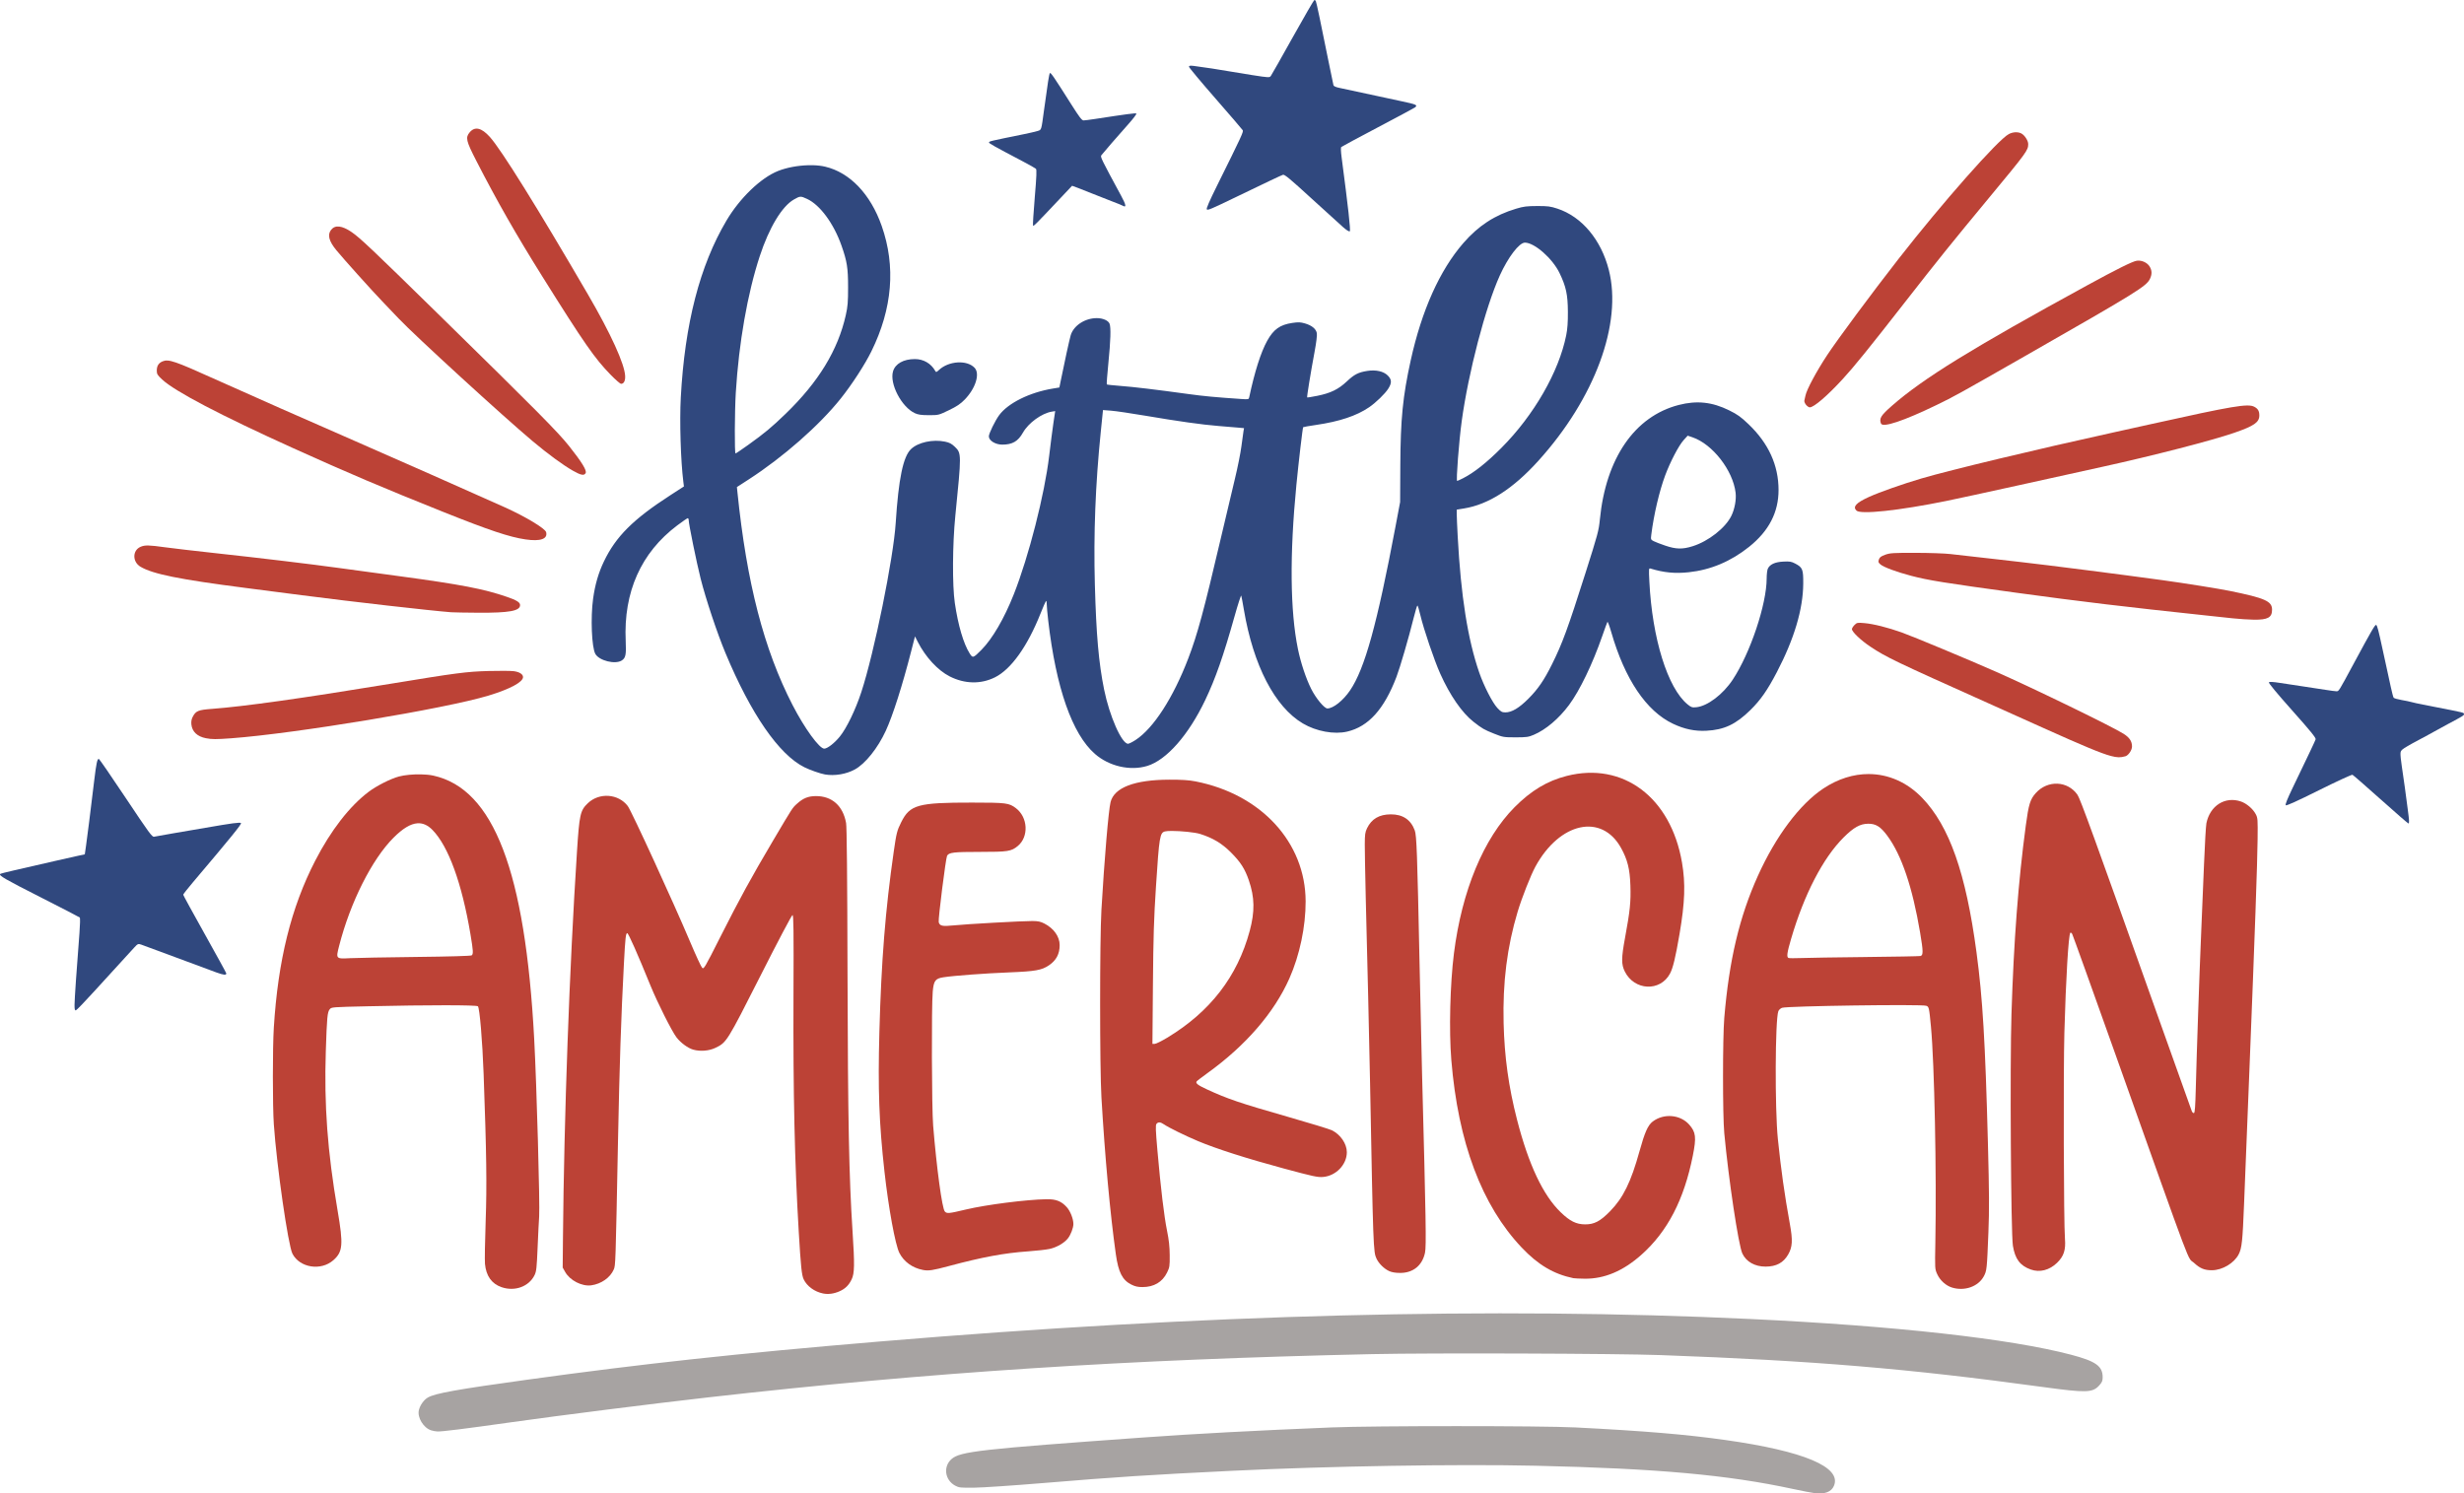
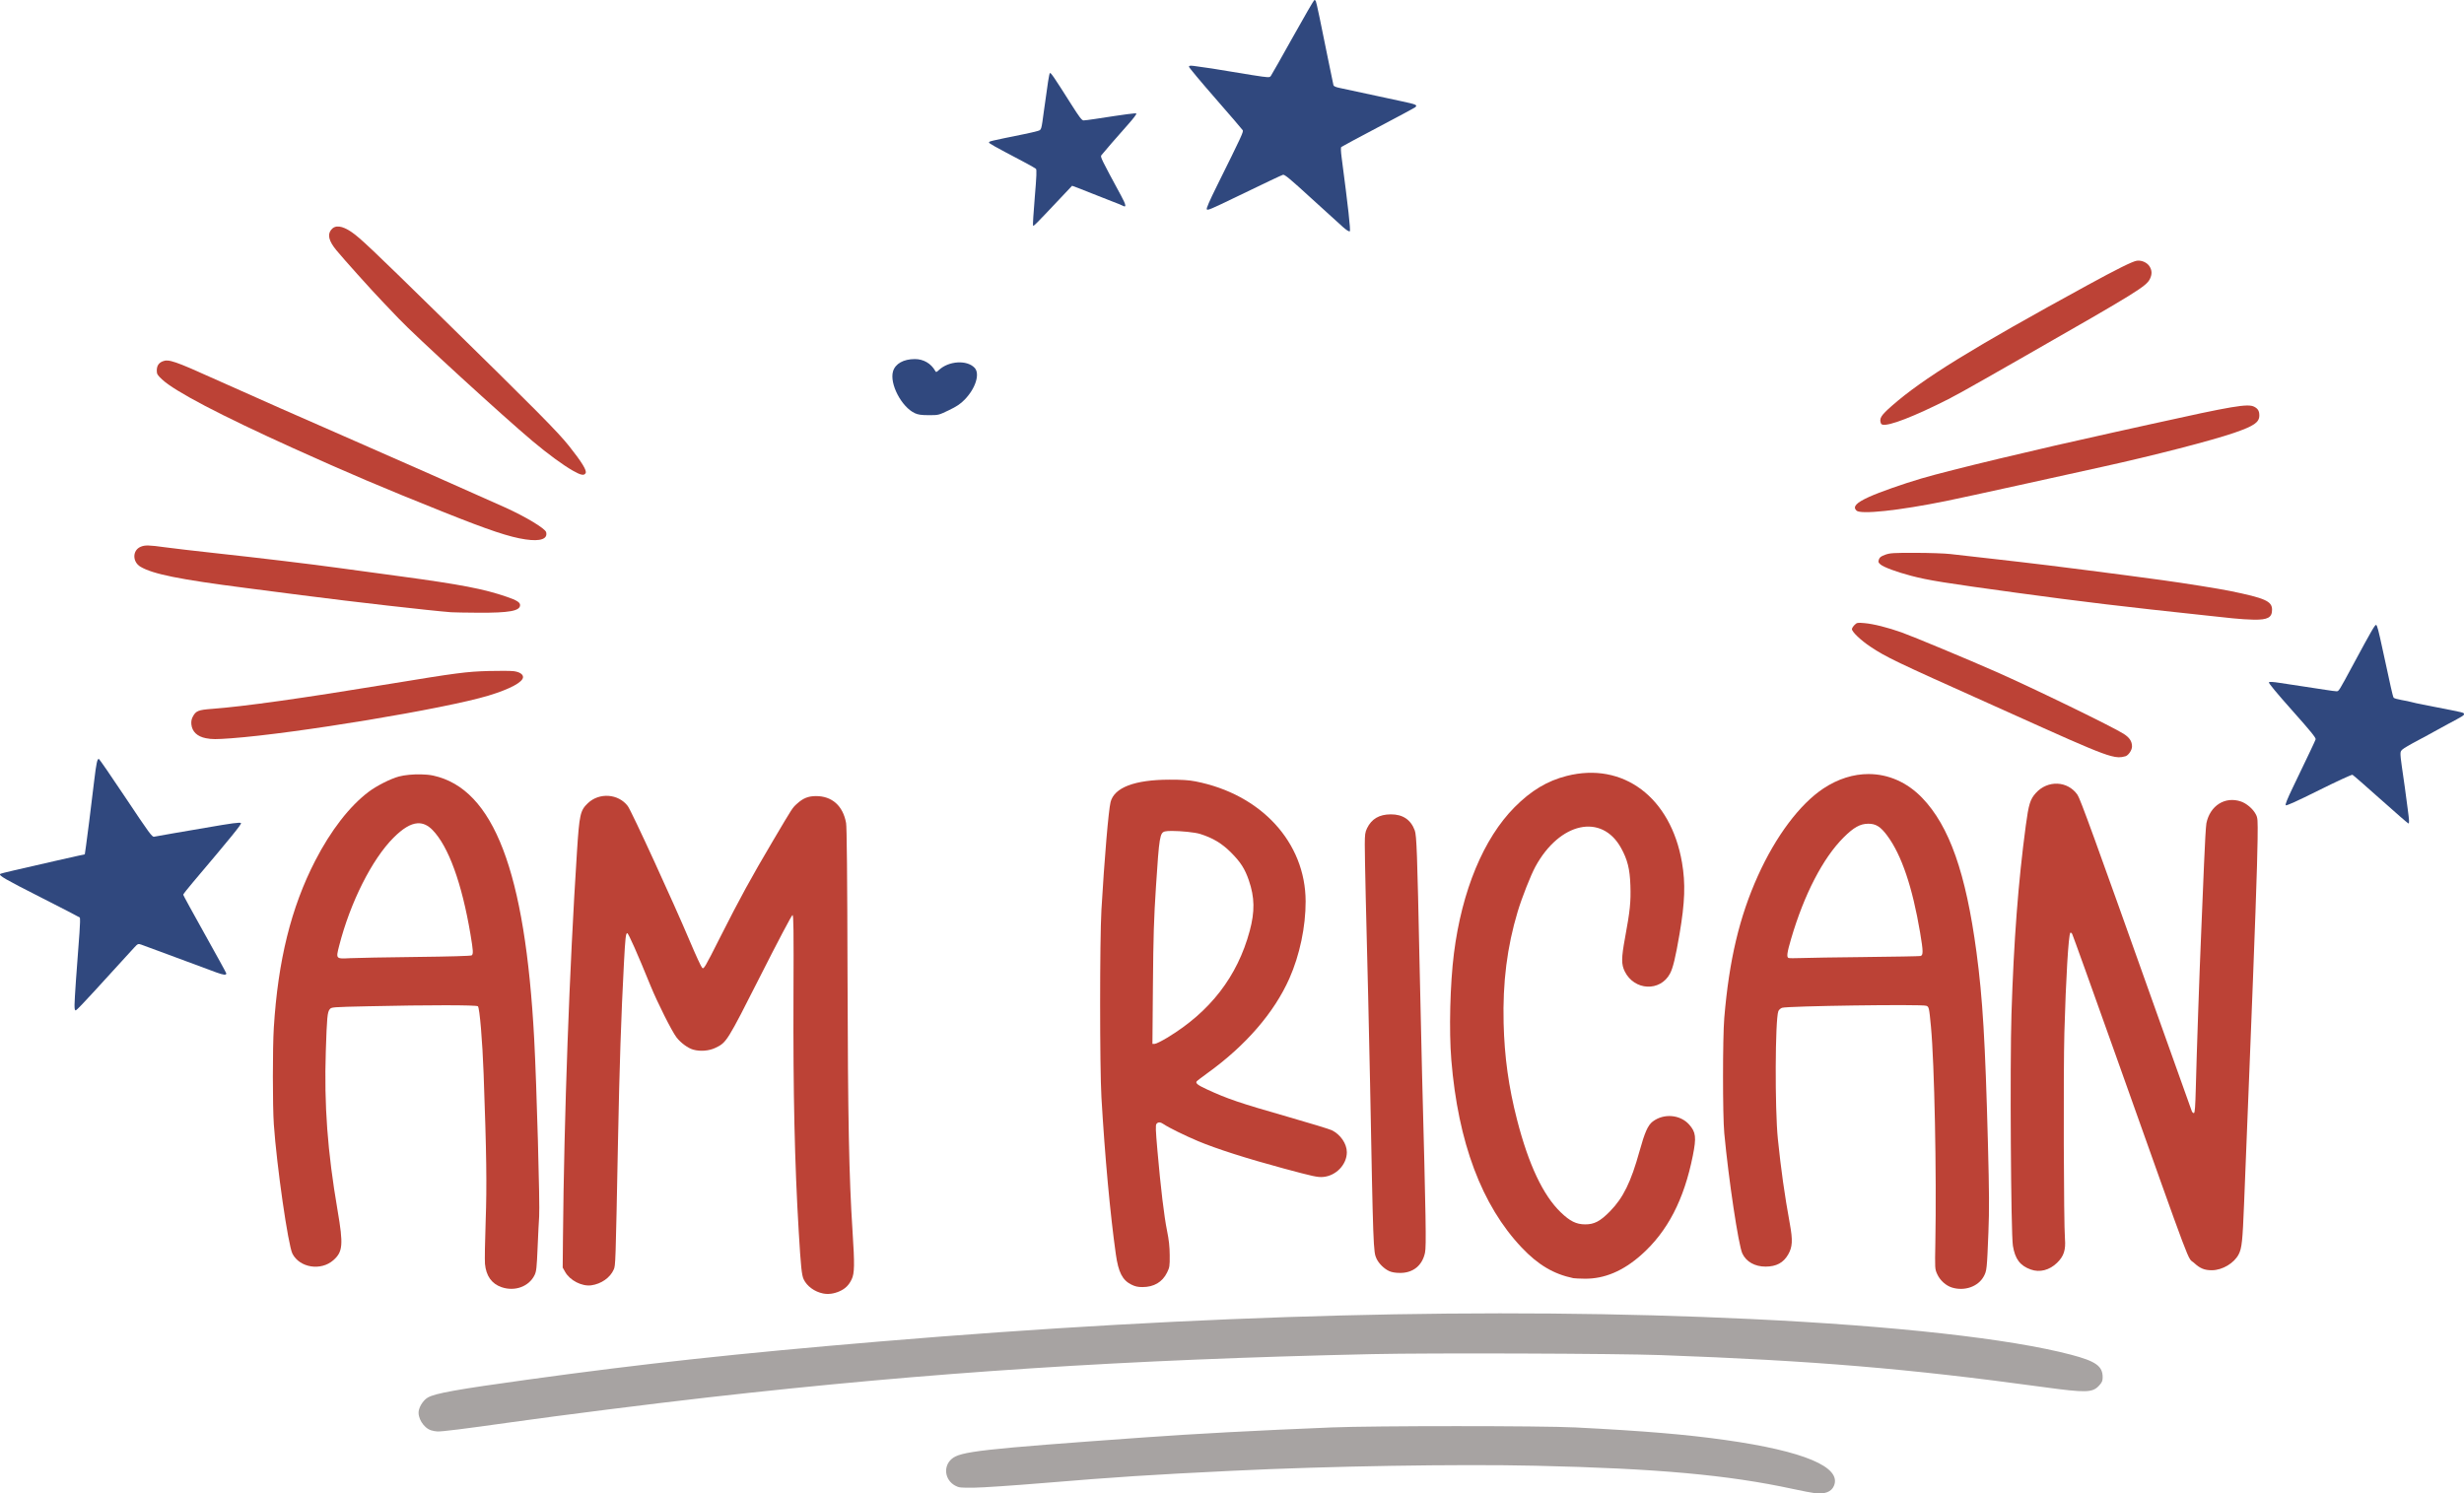
<svg xmlns="http://www.w3.org/2000/svg" width="201.182mm" height="121.953mm" viewBox="0 0 201.182 121.953" version="1.1" id="svg6831">
  <defs id="defs6825" />
  <g id="layer1" transform="translate(-3.182,-172.194)">
    <g id="g7509">
      <path id="path6859" style="fill:#bc4236;fill-opacity:1;stroke-width:0.302" d="m 587.781,888.307 c -4.673,-0.013 -9.479,1.461 -13.992,4.461 -7.255,4.823 -14.623,14.648 -20.137,26.854 -5.725,12.672 -8.882,26.005 -10.379,43.82 -0.51,6.074 -0.513,30.054 -0.004,35.51 1.334,14.301 4.373,34.541 5.57,37.096 1.192,2.545 3.864,4.05 7.174,4.039 3.303,-0.01 5.492,-1.191 6.951,-3.746 1.326,-2.322 1.435,-4.347 0.506,-9.447 -1.619,-8.889 -2.727,-16.733 -3.688,-26.129 -0.951,-9.304 -0.849,-36.761 0.146,-39.379 0.15,-0.396 0.658,-0.867 1.129,-1.045 1.493,-0.566 42.933,-1.153 44.441,-0.629 0.836,0.29 0.888,0.523 1.451,6.451 1.066,11.227 1.755,45.237 1.352,66.635 -0.15,7.954 -0.146,8.018 0.572,9.607 0.865,1.915 2.667,3.55 4.557,4.133 3.865,1.191 8.07,-0.283 9.781,-3.428 0.942,-1.731 0.988,-2.172 1.436,-13.486 0.285,-7.191 0.259,-12.153 -0.15,-27.65 -0.83,-31.437 -1.615,-44.531 -3.523,-58.779 -3.268,-24.406 -8.345,-38.831 -16.732,-47.547 -4.664,-4.847 -10.453,-7.323 -16.461,-7.34 z m -0.158,15.309 c 2.362,-0.012 3.809,0.897 5.879,3.701 4.407,5.971 7.734,15.799 10.105,29.834 0.985,5.834 1.001,7.041 0.088,7.23 -0.374,0.077 -8.025,0.217 -17,0.311 l 0.002,0.002 c -8.975,0.093 -17.884,0.234 -19.795,0.312 -1.911,0.076 -3.646,0.064 -3.854,-0.029 -0.624,-0.282 -0.437,-1.636 0.811,-5.893 4.014,-13.691 9.817,-24.899 16.182,-31.248 3.111,-3.103 5.096,-4.206 7.582,-4.221 z" transform="scale(0.265)" />
-       <path id="path6863" style="fill:#bc4236;fill-opacity:1;stroke-width:0.302" d="m 372.283,890.043 c -10.701,0.024 -16.969,2.415 -18.1,6.904 -0.63,2.504 -1.899,17.478 -2.818,33.252 -0.529,9.069 -0.528,48.712 0.002,57.721 1.085,18.463 2.679,35.813 4.436,48.328 0.783,5.577 2.018,8.002 4.777,9.377 1.155,0.576 2.019,0.771 3.414,0.771 3.545,0 6.15,-1.535 7.592,-4.471 0.79,-1.612 0.847,-1.963 0.82,-5.352 -0.019,-2.649 -0.242,-4.687 -0.828,-7.561 -0.894,-4.385 -1.951,-13.224 -2.963,-24.768 -0.554,-6.327 -0.604,-7.755 -0.279,-8.146 0.529,-0.637 1.197,-0.594 2.285,0.148 1.493,1.019 6.46,3.464 10.455,5.145 5.668,2.385 14.998,5.371 26.414,8.451 9.153,2.47 10.478,2.755 12.15,2.623 3.976,-0.314 7.34,-3.808 7.34,-7.623 0,-2.609 -1.968,-5.486 -4.641,-6.779 -0.706,-0.342 -6.716,-2.179 -13.355,-4.082 -15.166,-4.346 -18.725,-5.553 -25.219,-8.557 -2.662,-1.231 -3.438,-1.831 -3.08,-2.381 0.115,-0.177 1.638,-1.349 3.383,-2.605 11.756,-8.463 20.55,-18.635 25.213,-29.16 3.176,-7.169 5.021,-15.93 5.002,-23.756 -0.044,-18.151 -13.725,-33.028 -33.992,-36.963 -1.973,-0.383 -4.172,-0.525 -8.008,-0.518 z m 0.756,15.795 c 2.77,7e-5 7.12,0.415 8.764,0.936 3.946,1.249 6.712,2.917 9.518,5.738 2.937,2.954 4.242,4.995 5.463,8.543 1.807,5.254 1.883,9.607 0.273,15.582 -3.789,14.064 -12.193,24.942 -25.453,32.939 -1.709,1.031 -3.425,1.873 -3.814,1.873 h -0.709 l 0.154,-18.207 c 0.128,-15.036 0.292,-20.314 0.939,-30.297 0.995,-15.349 1.194,-16.559 2.781,-16.957 0.413,-0.104 1.161,-0.15 2.084,-0.15 z" transform="scale(0.265)" />
+       <path id="path6863" style="fill:#bc4236;fill-opacity:1;stroke-width:0.302" d="m 372.283,890.043 c -10.701,0.024 -16.969,2.415 -18.1,6.904 -0.63,2.504 -1.899,17.478 -2.818,33.252 -0.529,9.069 -0.528,48.712 0.002,57.721 1.085,18.463 2.679,35.813 4.436,48.328 0.783,5.577 2.018,8.002 4.777,9.377 1.155,0.576 2.019,0.771 3.414,0.771 3.545,0 6.15,-1.535 7.592,-4.471 0.79,-1.612 0.847,-1.963 0.82,-5.352 -0.019,-2.649 -0.242,-4.687 -0.828,-7.561 -0.894,-4.385 -1.951,-13.224 -2.963,-24.768 -0.554,-6.327 -0.604,-7.755 -0.279,-8.146 0.529,-0.637 1.197,-0.594 2.285,0.148 1.493,1.019 6.46,3.464 10.455,5.145 5.668,2.385 14.998,5.371 26.414,8.451 9.153,2.47 10.478,2.755 12.15,2.623 3.976,-0.314 7.34,-3.808 7.34,-7.623 0,-2.609 -1.968,-5.486 -4.641,-6.779 -0.706,-0.342 -6.716,-2.179 -13.355,-4.082 -15.166,-4.346 -18.725,-5.553 -25.219,-8.557 -2.662,-1.231 -3.438,-1.831 -3.08,-2.381 0.115,-0.177 1.638,-1.349 3.383,-2.605 11.756,-8.463 20.55,-18.635 25.213,-29.16 3.176,-7.169 5.021,-15.93 5.002,-23.756 -0.044,-18.151 -13.725,-33.028 -33.992,-36.963 -1.973,-0.383 -4.172,-0.525 -8.008,-0.518 z m 0.756,15.795 c 2.77,7e-5 7.12,0.415 8.764,0.936 3.946,1.249 6.712,2.917 9.518,5.738 2.937,2.954 4.242,4.995 5.463,8.543 1.807,5.254 1.883,9.607 0.273,15.582 -3.789,14.064 -12.193,24.942 -25.453,32.939 -1.709,1.031 -3.425,1.873 -3.814,1.873 h -0.709 l 0.154,-18.207 c 0.128,-15.036 0.292,-20.314 0.939,-30.297 0.995,-15.349 1.194,-16.559 2.781,-16.957 0.413,-0.104 1.161,-0.15 2.084,-0.15 " transform="scale(0.265)" />
      <path id="path6855" style="fill:#bc4236;fill-opacity:1;stroke-width:0.302" d="m 141.684,888.404 c -2.384,-0.046 -4.984,0.185 -6.781,0.666 -2.563,0.686 -6.889,2.879 -9.334,4.73 -5.885,4.457 -11.617,11.854 -16.436,21.205 -7.428,14.417 -11.468,30.71 -12.76,51.457 -0.389,6.232 -0.386,24.114 0.004,29.768 0.882,12.79 4.406,37.299 5.734,39.881 2.234,4.341 8.77,5.382 12.604,2.008 2.934,-2.583 3.118,-4.759 1.303,-15.363 -3.115,-18.192 -4.164,-32.413 -3.623,-49.039 0.341,-10.483 0.486,-12.036 1.205,-12.924 0.542,-0.67 0.655,-0.677 11.83,-0.926 18.61,-0.414 33.41,-0.412 33.828,0.006 0.533,0.533 1.391,10.682 1.758,20.793 0.895,24.696 1.027,34.283 0.627,45.51 -0.216,6.082 -0.311,11.967 -0.207,13.078 0.346,3.709 2.064,6.123 5.102,7.172 h 0.002 c 4.106,1.418 8.468,-0.19 10.195,-3.758 0.534,-1.103 0.656,-2.235 0.918,-8.518 0.166,-3.986 0.38,-8.267 0.475,-9.516 0.263,-3.465 -0.775,-40.591 -1.529,-54.695 -2.762,-51.689 -12.476,-77.053 -31.074,-81.148 -1.056,-0.233 -2.409,-0.359 -3.84,-0.387 z m -1.047,15.078 c 1.679,-0.111 3.202,0.588 4.65,2.08 4.914,5.064 9.031,16.396 11.678,32.141 0.854,5.08 0.909,6.047 0.375,6.475 -0.235,0.188 -6.715,0.375 -17.15,0.494 -9.225,0.105 -18.357,0.274 -20.293,0.375 -4.444,0.233 -4.431,0.246 -3.391,-3.818 3.419,-13.355 10.073,-26.598 16.717,-33.27 2.841,-2.853 5.256,-4.334 7.414,-4.477 z" transform="scale(0.265)" />
-       <path id="path6879" style="fill:#30487e;fill-opacity:1;stroke-width:0.302" d="m 262.404,700.701 c -0.46,-0.011 -0.928,-0.009 -1.402,0.004 -3.164,0.087 -6.581,0.706 -9.264,1.768 -5.298,2.096 -11.772,8.32 -15.895,15.279 -8.228,13.892 -12.848,31.792 -14.078,54.545 -0.395,7.3 -0.022,19.542 0.793,26.01 l 0.174,1.379 -4.176,2.699 c -11.47,7.413 -16.797,12.725 -20.482,20.424 -1.675,3.498 -2.714,7.075 -3.322,11.438 -0.817,5.86 -0.44,15.099 0.697,17.064 1.199,2.072 6.091,3.286 8.111,2.012 1.223,-0.77 1.426,-1.772 1.23,-6.029 -0.692,-15.069 4.71,-27.185 15.867,-35.59 1.631,-1.229 3.097,-2.234 3.256,-2.234 0.159,0 0.289,0.283 0.289,0.627 10e-6,1.138 2.431,13.036 3.67,17.959 1.578,6.273 5.107,16.853 7.658,22.967 7.837,18.78 16.455,31.262 24.289,35.178 1.717,0.858 4.989,2.004 6.389,2.238 h 0.002 c 2.996,0.501 6.503,-0.088 9.17,-1.539 3.231,-1.759 7.069,-6.553 9.549,-11.93 2.149,-4.659 5.127,-13.999 7.83,-24.551 l 1.162,-4.533 0.844,1.662 c 2.384,4.697 6.184,8.812 9.852,10.672 4.634,2.35 9.619,2.447 13.967,0.271 4.953,-2.478 9.969,-9.496 13.979,-19.557 0.795,-1.995 1.557,-3.756 1.695,-3.914 0.14,-0.159 0.251,0.245 0.254,0.908 0.001,0.657 0.21,2.96 0.461,5.121 2.412,20.739 7.38,34.923 14.379,41.045 4.381,3.832 10.855,5.32 16.141,3.709 5.935,-1.809 12.699,-9.494 17.846,-20.275 3.159,-6.618 5.626,-13.657 9.02,-25.746 1.064,-3.79 2.002,-6.687 2.088,-6.438 0.085,0.249 0.451,2.2 0.812,4.336 2.901,17.157 9.517,29.919 18.162,35.033 4.134,2.446 9.653,3.458 13.684,2.51 6.547,-1.541 11.361,-6.887 15.16,-16.844 1.108,-2.904 3.771,-12.039 5.293,-18.16 0.527,-2.119 1.051,-3.854 1.164,-3.854 0.113,0 0.518,1.327 0.9,2.947 1.027,4.355 4.269,13.912 6.127,18.057 3.001,6.696 6.717,12.071 10.25,14.834 2.689,2.103 3.254,2.429 6.41,3.688 2.679,1.068 2.912,1.107 6.555,1.107 3.396,3e-5 3.965,-0.081 5.631,-0.789 3.696,-1.573 7.692,-4.955 10.832,-9.17 3.297,-4.425 7.263,-12.656 10.25,-21.268 0.771,-2.223 1.487,-4.175 1.59,-4.342 0.103,-0.166 0.632,1.243 1.176,3.133 4.177,14.517 10.804,24.356 19.025,28.248 3.516,1.665 6.711,2.336 10.264,2.156 5.521,-0.28 9.101,-1.968 13.621,-6.418 3.102,-3.054 5.216,-6.085 8.123,-11.654 5.346,-10.242 8.064,-19.367 8.121,-27.256 0.032,-4.441 -0.193,-4.998 -2.521,-6.215 -1.146,-0.6 -1.68,-0.684 -3.641,-0.582 -2.57,0.134 -4.144,0.863 -4.752,2.197 -0.195,0.427 -0.354,1.767 -0.354,2.977 10e-6,7.963 -5.052,23.036 -10.461,31.215 -3.006,4.545 -7.787,8.159 -11.234,8.49 -1.279,0.123 -1.566,0.028 -2.672,-0.877 -6.144,-5.028 -10.906,-20.331 -11.775,-37.842 -0.2,-4.018 -0.185,-4.182 0.363,-4.014 4.082,1.251 7.547,1.586 11.754,1.137 6.792,-0.726 12.99,-3.338 18.627,-7.848 6.091,-4.873 9.07,-10.632 9.059,-17.52 -0.01,-7.618 -3.086,-14.361 -9.236,-20.24 -2.397,-2.292 -3.404,-3.011 -5.982,-4.285 -5.233,-2.586 -9.966,-3.091 -15.533,-1.656 -13.59,3.503 -22.475,16.425 -24.309,35.346 -0.325,3.352 -0.661,4.6 -4.436,16.471 -5.45,17.141 -7.112,21.669 -10.314,28.105 -2.452,4.927 -4.303,7.626 -7.27,10.6 -2.858,2.865 -5.12,4.207 -7.082,4.207 -1.042,0 -1.377,-0.186 -2.502,-1.395 -1.49,-1.6 -4.139,-6.777 -5.547,-10.844 -3.544,-10.235 -5.664,-23.638 -6.645,-42.006 -0.16,-2.992 -0.294,-6.067 -0.297,-6.834 l -0.008,-1.395 2.197,-0.355 c 7.604,-1.227 15.146,-6.051 22.955,-14.688 17.413,-19.256 25.932,-42.342 21.713,-58.838 -2.384,-9.323 -8.33,-16.403 -15.85,-18.877 -2.146,-0.706 -2.935,-0.808 -6.234,-0.797 -3.201,0.009 -4.188,0.134 -6.467,0.818 -6.62,1.987 -11.621,5.245 -16.279,10.605 -7.263,8.358 -12.814,20.73 -16.201,36.113 -2.456,11.156 -3.136,18.04 -3.209,32.486 l -0.057,11.182 -1.396,7.404 c -5.715,30.323 -9.5,43.984 -14.035,50.654 -2.126,3.128 -5.178,5.555 -6.986,5.555 -0.948,0 -3.541,-3.138 -5.002,-6.057 -1.597,-3.191 -3.198,-8.006 -4.064,-12.227 -2.416,-11.764 -2.579,-29.072 -0.479,-50.619 0.681,-6.988 1.926,-17.606 2.084,-17.764 0.076,-0.076 1.879,-0.391 4.006,-0.701 7.165,-1.044 12.466,-2.811 16.311,-5.438 2.087,-1.426 4.881,-4.132 5.885,-5.697 1.151,-1.795 1.118,-2.841 -0.131,-4.09 -1.313,-1.313 -3.67,-1.838 -6.342,-1.412 -2.763,0.441 -3.968,1.063 -6.303,3.256 -2.577,2.42 -4.967,3.586 -9.037,4.406 -1.674,0.338 -3.093,0.563 -3.154,0.502 -0.137,-0.137 1.064,-7.536 2.271,-13.986 0.549,-2.934 0.826,-5.203 0.711,-5.818 -0.247,-1.319 -1.547,-2.387 -3.65,-2.998 -1.403,-0.408 -2.044,-0.434 -3.922,-0.154 -3.789,0.563 -5.763,1.971 -7.729,5.51 -1.945,3.502 -3.872,9.564 -5.537,17.41 -0.136,0.641 -0.255,0.668 -2.33,0.527 -8.247,-0.56 -11.592,-0.873 -16.391,-1.533 -10.129,-1.393 -16.908,-2.204 -20.959,-2.506 -2.22,-0.166 -4.108,-0.374 -4.195,-0.461 -0.087,-0.087 0.131,-3.052 0.486,-6.59 0.691,-6.875 0.813,-10.932 0.365,-12.109 -0.376,-0.989 -2.058,-1.729 -3.932,-1.729 -3.66,0 -7.158,2.299 -8.045,5.285 -0.384,1.294 -1.996,8.67 -3.145,14.393 l -0.342,1.695 -2.047,0.338 c -7.112,1.175 -13.78,4.484 -16.502,8.191 -1.268,1.727 -3.184,5.656 -3.184,6.527 0,1.308 2.02,2.555 4.135,2.553 3.131,-0.004 4.849,-1.002 6.377,-3.705 1.685,-2.981 5.782,-5.955 8.896,-6.461 l 1.035,-0.168 -0.537,3.582 c -0.295,1.97 -0.889,6.574 -1.322,10.23 -1.408,11.883 -6.278,30.948 -10.885,42.615 -2.952,7.477 -6.614,13.763 -10,17.166 -2.523,2.536 -2.666,2.581 -3.604,1.096 -1.902,-3.012 -3.566,-8.665 -4.578,-15.547 -0.8,-5.44 -0.727,-18.104 0.156,-26.896 1.909,-19.012 1.908,-19.252 -0.113,-21.203 -1.03,-0.994 -1.673,-1.336 -3.062,-1.625 -3.773,-0.784 -8.315,0.21 -10.486,2.295 -2.43,2.334 -3.835,9.124 -4.715,22.801 -0.699,10.861 -6.623,39.983 -10.598,52.098 -1.787,5.448 -4.528,11.111 -6.629,13.695 -1.644,2.022 -3.828,3.713 -4.795,3.713 -1.508,0 -6.074,-6.291 -9.76,-13.447 -8.816,-17.114 -14.127,-37.632 -16.986,-65.615 l -0.158,-1.547 3.629,-2.346 c 10.633,-6.873 21.773,-16.666 28.363,-24.932 3.469,-4.35 7.424,-10.444 9.447,-14.553 6.483,-13.167 7.551,-26.173 3.174,-38.635 -3.448,-9.816 -9.818,-16.485 -17.453,-18.27 -1.126,-0.263 -2.425,-0.408 -3.805,-0.441 z m -3.783,9.711 c 0.53,-0.022 1.073,0.213 2.08,0.682 3.969,1.848 8.182,7.57 10.574,14.361 1.714,4.864 2.035,6.895 2.035,12.844 0,4.591 -0.11,5.93 -0.703,8.578 -2.418,10.801 -8.378,20.582 -18.529,30.406 -4.299,4.16 -6.509,5.998 -11.592,9.637 -1.995,1.428 -3.729,2.597 -3.854,2.6 -0.33,0.006 -0.275,-12.915 0.08,-18.732 0.939,-15.366 3.596,-30.51 7.367,-42.018 2.892,-8.824 6.844,-15.392 10.537,-17.51 0.957,-0.549 1.474,-0.826 2.004,-0.848 z m 223.227,14.141 c 2.969,0.01 8.487,4.861 10.668,9.381 2.009,4.164 2.542,6.627 2.572,11.922 0.019,3.255 -0.128,5.299 -0.52,7.252 -2.26,11.273 -9.93,24.61 -19.943,34.672 -4.541,4.563 -8.498,7.693 -11.898,9.41 -0.867,0.438 -1.66,0.795 -1.762,0.795 -0.374,0 0.565,-12.253 1.412,-18.434 2.057,-15.009 7.314,-35.115 11.734,-44.877 2.557,-5.646 5.981,-10.129 7.736,-10.121 z m -129.998,51.592 2.533,0.195 c 1.394,0.107 6.093,0.8 10.443,1.539 10.318,1.754 17.522,2.766 22.566,3.172 2.244,0.181 4.944,0.407 5.998,0.5 l 1.916,0.17 -0.17,0.955 c -0.093,0.525 -0.381,2.625 -0.643,4.666 -0.261,2.041 -1.159,6.529 -1.994,9.973 -0.835,3.444 -2.796,11.722 -4.359,18.396 -5.258,22.448 -7.193,29.585 -10.018,36.973 -4.637,12.127 -10.724,21.546 -16.238,25.131 -0.982,0.638 -2.022,1.16 -2.314,1.16 -1.959,0 -5.721,-8.525 -7.381,-16.729 -1.662,-8.21 -2.422,-16.847 -2.844,-32.279 -0.426,-15.615 0.163,-30.823 1.83,-47.209 z m 180.148,7.891 1.488,0.508 c 6.181,2.109 12.453,10.177 13.277,17.082 0.253,2.119 -0.285,5.036 -1.316,7.131 -1.831,3.719 -7.021,7.797 -11.879,9.334 -3.157,0.999 -5.135,0.961 -8.463,-0.166 -1.463,-0.495 -3.076,-1.117 -3.586,-1.381 -0.899,-0.465 -0.921,-0.524 -0.73,-2.039 0.774,-6.155 2.465,-13.366 4.273,-18.225 1.561,-4.194 4.192,-9.226 5.676,-10.859 z" transform="scale(0.265)" />
      <path style="fill:#a7a3a2;fill-opacity:1;stroke-width:0.08" d="m 151.352,294.122 c -0.242,-0.029 -1.033,-0.181 -1.759,-0.338 -5.343,-1.155 -11.091,-1.675 -21.029,-1.901 -6.348,-0.144 -16.923,0.031 -24.707,0.41 -6.858,0.334 -9.463,0.503 -15.512,1.005 -2.397,0.199 -4.915,0.369 -5.597,0.377 -1.145,0.014 -1.265,0.002 -1.572,-0.163 -0.849,-0.454 -1.003,-1.559 -0.301,-2.175 0.708,-0.621 2.346,-0.805 15.667,-1.761 4.26,-0.306 9.099,-0.564 15.392,-0.821 3.409,-0.139 17.136,-0.139 19.87,8.1e-4 5.637,0.287 9.021,0.571 12.234,1.024 6.435,0.908 9.525,2.208 8.885,3.74 -0.208,0.499 -0.736,0.701 -1.569,0.602 z" id="path6847" />
      <path style="fill:#30487e;fill-opacity:1;stroke-width:0.08" d="m 87.526,190.616 c -0.024,-0.04 0.041,-1.079 0.144,-2.311 0.147,-1.746 0.167,-2.259 0.092,-2.33 -0.053,-0.05 -0.528,-0.318 -1.056,-0.596 -2.363,-1.243 -2.781,-1.477 -2.774,-1.552 0.009,-0.097 0.048,-0.107 2.854,-0.677 0.44,-0.089 0.934,-0.204 1.098,-0.255 0.342,-0.106 0.311,-0.008 0.541,-1.707 0.302,-2.23 0.418,-2.96 0.48,-3.026 0.065,-0.07 0.34,0.332 1.753,2.567 0.647,1.023 0.858,1.299 0.993,1.298 0.094,-8.6e-4 0.513,-0.054 0.931,-0.118 2.658,-0.408 3.325,-0.496 3.382,-0.443 0.035,0.033 -0.254,0.415 -0.642,0.851 -0.848,0.951 -2.11,2.405 -2.218,2.557 -0.093,0.13 -0.009,0.303 1.626,3.325 0.403,0.745 0.436,0.973 0.115,0.791 -0.079,-0.045 -0.485,-0.21 -0.903,-0.367 -0.418,-0.157 -1.101,-0.426 -1.519,-0.598 -0.418,-0.172 -0.973,-0.391 -1.233,-0.487 l -0.474,-0.174 -1.085,1.15 c -1.907,2.021 -2.06,2.175 -2.105,2.102 z" id="path6913" />
      <path style="fill:#30487e;fill-opacity:1;stroke-width:0.08" d="m 112.872,190.769 c -0.244,-0.211 -1.418,-1.277 -2.609,-2.369 -1.735,-1.59 -2.198,-1.975 -2.326,-1.934 -0.152,0.048 -1.28,0.582 -3.84,1.819 -2.067,0.998 -2.294,1.094 -2.382,1.005 -0.057,-0.057 0.209,-0.67 0.855,-1.973 1.971,-3.973 2.153,-4.365 2.081,-4.488 -0.038,-0.066 -1.042,-1.234 -2.23,-2.595 -1.189,-1.361 -2.161,-2.526 -2.161,-2.589 0,-0.088 0.085,-0.104 0.38,-0.07 0.55,0.063 2.475,0.357 2.94,0.449 0.219,0.043 1.041,0.178 1.826,0.299 1.413,0.218 1.429,0.219 1.543,0.064 0.063,-0.086 0.872,-1.515 1.798,-3.175 0.926,-1.66 1.714,-3.018 1.751,-3.018 0.037,0 0.089,0.035 0.115,0.076 0.05,0.08 0.438,1.92 1.046,4.961 0.198,0.989 0.377,1.856 0.399,1.925 0.024,0.08 0.208,0.16 0.497,0.217 0.444,0.088 1.305,0.273 3.217,0.691 0.506,0.11 1.333,0.289 1.839,0.396 1.239,0.264 1.345,0.313 1.099,0.509 -0.055,0.044 -1.413,0.772 -3.018,1.619 -1.605,0.846 -2.953,1.571 -2.995,1.609 -0.048,0.044 -0.038,0.358 0.027,0.85 0.535,4.062 0.745,5.953 0.668,6.03 -0.047,0.047 -0.242,-0.07 -0.518,-0.309 z" id="path6911" />
-       <path style="fill:#bc4236;fill-opacity:1;stroke-width:0.08" d="m 53.042,202.798 c -1.311,-1.345 -2.156,-2.56 -5.572,-8.016 -2.143,-3.423 -3.698,-6.147 -5.394,-9.45 -0.84,-1.635 -0.903,-1.906 -0.545,-2.332 0.424,-0.504 0.964,-0.38 1.648,0.378 0.929,1.03 3.885,5.778 8.022,12.883 1.856,3.188 2.982,5.659 3.024,6.64 0.017,0.394 -0.11,0.636 -0.333,0.636 -0.072,6e-5 -0.455,-0.333 -0.851,-0.74 z" id="path6909" />
-       <path style="fill:#bc4236;fill-opacity:1;stroke-width:0.08" d="m 150.637,205.244 c -0.092,-0.117 -0.151,-0.27 -0.132,-0.34 0.019,-0.07 0.06,-0.253 0.091,-0.407 0.096,-0.486 0.897,-1.981 1.768,-3.3 0.854,-1.295 3.679,-5.104 5.825,-7.854 3.585,-4.596 8.141,-9.754 9.012,-10.202 0.341,-0.175 0.735,-0.195 1.02,-0.05 0.266,0.135 0.562,0.59 0.562,0.865 0,0.51 -0.119,0.674 -3.176,4.362 -2.999,3.618 -4.166,5.067 -6.817,8.463 -3.058,3.918 -4.174,5.297 -5.144,6.357 -1.249,1.364 -2.36,2.319 -2.699,2.319 -0.079,0 -0.218,-0.096 -0.31,-0.212 z" id="path6907" />
      <path style="fill:#30487e;fill-opacity:1;stroke-width:0.08" d="m 77.885,205.936 c -1.09,-0.495 -2.091,-2.411 -1.787,-3.423 0.186,-0.62 0.85,-0.994 1.773,-0.998 0.709,-0.003 1.329,0.355 1.672,0.968 0.069,0.123 0.098,0.115 0.301,-0.075 0.799,-0.748 2.292,-0.84 2.912,-0.18 0.457,0.486 0.081,1.687 -0.815,2.603 -0.345,0.353 -0.639,0.55 -1.287,0.862 -0.837,0.403 -0.843,0.404 -1.632,0.403 -0.613,-9.5e-4 -0.87,-0.037 -1.137,-0.158 z" id="path6905" />
      <path style="fill:#bc4236;fill-opacity:1;stroke-width:0.08" d="m 156.761,206.778 c -0.159,-0.415 -0.01,-0.656 0.895,-1.45 2.548,-2.234 6.52,-4.683 15.964,-9.845 2.423,-1.324 3.689,-1.952 4.033,-1.998 0.398,-0.053 0.846,0.149 1.043,0.472 0.196,0.322 0.205,0.629 0.029,1.001 -0.291,0.614 -1.03,1.071 -10.261,6.345 -5.431,3.103 -5.727,3.267 -7.156,3.959 -2.697,1.306 -4.407,1.876 -4.546,1.516 z" id="path6903" />
      <path style="fill:#bc4236;fill-opacity:1;stroke-width:0.08" d="m 49.948,210.624 c -0.801,-0.457 -2.019,-1.35 -3.261,-2.391 -2.428,-2.036 -9.651,-8.649 -10.951,-10.025 -0.284,-0.301 -0.897,-0.943 -1.361,-1.427 -0.856,-0.892 -3.132,-3.426 -3.733,-4.158 -0.608,-0.74 -0.741,-1.26 -0.425,-1.662 0.327,-0.416 0.886,-0.353 1.678,0.187 0.68,0.464 1.687,1.417 7.09,6.713 7.999,7.84 9.742,9.599 10.667,10.764 1.038,1.307 1.458,1.993 1.346,2.201 -0.122,0.229 -0.383,0.178 -1.05,-0.201 z" id="path6901" />
      <path style="fill:#bc4236;fill-opacity:1;stroke-width:0.08" d="m 154.756,213.886 c -0.317,-0.317 -0.026,-0.633 1.027,-1.113 0.846,-0.386 2.78,-1.067 4.285,-1.509 2.333,-0.686 9.368,-2.373 15.672,-3.758 0.506,-0.111 1.909,-0.422 3.118,-0.69 6.637,-1.474 7.856,-1.678 8.377,-1.409 0.306,0.158 0.418,0.349 0.418,0.713 0,0.56 -0.429,0.856 -2.049,1.416 -1.835,0.633 -6.612,1.865 -10.824,2.79 -1.209,0.266 -4.25,0.936 -6.756,1.49 -2.507,0.554 -5.169,1.131 -5.917,1.283 -3.88,0.788 -7.014,1.123 -7.35,0.787 z" id="path6899" />
      <path style="fill:#bc4236;fill-opacity:1;stroke-width:0.08" d="m 46.096,216.243 c -1.311,-0.191 -2.951,-0.739 -6.685,-2.231 -4.928,-1.97 -7.868,-3.219 -12.274,-5.213 -5.983,-2.708 -9.693,-4.654 -10.725,-5.623 -0.379,-0.356 -0.429,-0.439 -0.429,-0.722 0,-0.382 0.148,-0.617 0.475,-0.753 0.485,-0.201 0.994,-0.027 4.322,1.476 2.329,1.052 7.997,3.556 11.314,4.999 2.466,1.073 10.141,4.468 12.314,5.448 1.686,0.76 3.29,1.727 3.366,2.028 0.139,0.555 -0.465,0.768 -1.678,0.591 z" id="path6897" />
      <path style="fill:#bc4236;fill-opacity:1;stroke-width:0.08" d="m 40.05,222.192 c -1.771,-0.138 -8.042,-0.852 -12.194,-1.39 -1.363,-0.176 -3.45,-0.446 -4.638,-0.599 -5.406,-0.697 -7.548,-1.13 -8.563,-1.728 -0.675,-0.398 -0.669,-1.347 0.01,-1.631 0.359,-0.15 0.665,-0.144 1.998,0.041 0.614,0.085 2.485,0.303 4.156,0.485 3.599,0.391 7.555,0.865 9.995,1.199 0.967,0.132 3.234,0.44 5.037,0.684 4.952,0.67 6.849,1.034 8.705,1.675 0.821,0.283 1.09,0.451 1.09,0.679 0,0.474 -0.879,0.635 -3.398,0.621 -1.011,-0.006 -2.001,-0.022 -2.199,-0.038 z" id="path6895" />
      <path style="fill:#bc4236;fill-opacity:1;stroke-width:0.08" d="m 185.494,222.686 c -0.506,-0.055 -1.477,-0.159 -2.159,-0.231 -6.668,-0.708 -10.28,-1.141 -15.472,-1.852 -5.949,-0.815 -7.228,-1.02 -8.635,-1.389 -1.176,-0.308 -2.246,-0.704 -2.505,-0.926 -0.184,-0.158 -0.201,-0.211 -0.131,-0.41 0.062,-0.179 0.174,-0.262 0.518,-0.386 0.394,-0.141 0.646,-0.157 2.478,-0.154 1.121,0.002 2.399,0.046 2.839,0.098 0.44,0.052 1.285,0.148 1.879,0.213 0.594,0.065 1.385,0.155 1.759,0.199 0.374,0.044 1.327,0.154 2.119,0.243 2.27,0.257 8.07,0.999 11.594,1.483 1.794,0.247 4.586,0.693 5.477,0.875 2.88,0.589 3.438,0.838 3.438,1.534 0,0.639 -0.349,0.829 -1.497,0.813 -0.43,-0.006 -1.196,-0.056 -1.702,-0.11 z" id="path6893" />
      <path style="fill:#bc4236;fill-opacity:1;stroke-width:0.08" d="m 19.993,232.476 c -0.706,-0.139 -1.125,-0.536 -1.185,-1.124 -0.024,-0.239 0.01,-0.436 0.109,-0.623 0.257,-0.489 0.443,-0.565 1.588,-0.651 2.603,-0.195 7.325,-0.858 14.501,-2.038 5.442,-0.895 6.273,-1.003 8.052,-1.052 0.885,-0.024 1.814,-0.018 2.065,0.013 0.464,0.058 0.764,0.247 0.764,0.482 0,0.409 -1.067,0.982 -2.822,1.514 -3.515,1.066 -15.75,3.095 -21.006,3.485 -1.233,0.091 -1.579,0.09 -2.067,-0.006 z" id="path6891" />
      <path style="fill:#bc4236;fill-opacity:1;stroke-width:0.08" d="m 175.53,233.924 c -0.771,-0.203 -2.262,-0.822 -5.588,-2.32 -1.539,-0.693 -3.5,-1.574 -4.358,-1.959 -7.679,-3.441 -8.379,-3.777 -9.677,-4.638 -0.784,-0.521 -1.517,-1.217 -1.517,-1.441 0,-0.07 0.093,-0.22 0.207,-0.334 0.197,-0.197 0.236,-0.205 0.802,-0.157 0.736,0.062 1.918,0.358 3.056,0.764 0.937,0.334 5.427,2.206 7.694,3.207 3.115,1.376 9.522,4.493 10.43,5.073 0.477,0.305 0.679,0.612 0.679,1.033 0,0.296 -0.295,0.73 -0.543,0.799 -0.409,0.115 -0.671,0.109 -1.185,-0.027 z" id="path6889" />
      <path style="fill:#30487e;fill-opacity:1;stroke-width:0.08" d="m 197.565,237.474 c -1.208,-1.081 -2.246,-1.986 -2.306,-2.012 -0.061,-0.026 -1.293,0.542 -2.738,1.261 -1.801,0.897 -2.653,1.283 -2.71,1.226 -0.056,-0.056 0.123,-0.508 0.57,-1.436 1.364,-2.831 1.822,-3.799 1.869,-3.947 0.037,-0.118 -0.398,-0.654 -1.922,-2.366 -1.283,-1.441 -1.943,-2.241 -1.892,-2.291 0.051,-0.051 0.353,-0.035 0.867,0.046 0.434,0.068 1.293,0.198 1.908,0.289 0.616,0.091 1.448,0.218 1.849,0.282 0.401,0.064 0.805,0.117 0.896,0.117 0.189,0 0.17,0.031 1.414,-2.279 1.437,-2.666 1.728,-3.168 1.819,-3.138 0.086,0.029 0.193,0.433 0.533,2.018 0.094,0.44 0.24,1.105 0.323,1.479 0.083,0.374 0.232,1.057 0.33,1.519 0.098,0.462 0.208,0.879 0.244,0.927 0.036,0.048 0.327,0.132 0.646,0.187 0.319,0.055 0.689,0.132 0.821,0.171 0.132,0.039 0.546,0.131 0.92,0.204 0.374,0.073 0.914,0.178 1.199,0.234 2.176,0.424 2.159,0.42 2.159,0.543 0,0.107 -0.097,0.167 -1.319,0.815 -0.396,0.21 -0.756,0.407 -0.8,0.438 -0.044,0.031 -0.422,0.239 -0.84,0.462 -2.129,1.136 -2.197,1.18 -2.225,1.46 -0.014,0.143 0.032,0.624 0.103,1.068 0.071,0.444 0.183,1.221 0.248,1.727 0.066,0.506 0.171,1.297 0.234,1.759 0.133,0.974 0.144,1.199 0.057,1.199 -0.035,0 -1.051,-0.884 -2.259,-1.965 z" id="path6877" />
      <path style="fill:#30487e;fill-opacity:1;stroke-width:0.08" d="m 9.267,254.257 c 7.17e-4,-0.429 0.177,-3 0.404,-5.89 0.052,-0.667 0.063,-1.215 0.024,-1.251 -0.038,-0.036 -1.49,-0.786 -3.228,-1.668 -2.897,-1.47 -3.397,-1.76 -3.267,-1.89 0.025,-0.025 0.527,-0.155 1.117,-0.289 1.351,-0.308 2.065,-0.471 3.47,-0.796 0.616,-0.142 1.389,-0.317 1.719,-0.387 l 0.6,-0.129 0.098,-0.68 c 0.099,-0.683 0.359,-2.754 0.672,-5.357 0.169,-1.4 0.245,-1.759 0.374,-1.759 0.038,0 1.029,1.44 2.202,3.2 1.906,2.859 2.152,3.195 2.312,3.157 0.098,-0.023 0.827,-0.152 1.618,-0.287 0.792,-0.134 1.943,-0.332 2.559,-0.438 2.218,-0.385 2.838,-0.467 2.918,-0.387 0.071,0.071 -0.776,1.116 -3.938,4.851 -0.429,0.507 -0.78,0.955 -0.78,0.996 0,0.042 0.792,1.49 1.759,3.218 0.967,1.729 1.759,3.172 1.759,3.207 0,0.162 -0.204,0.142 -0.817,-0.079 -0.364,-0.131 -1.832,-0.676 -3.261,-1.21 -1.429,-0.534 -2.72,-1.011 -2.867,-1.06 -0.259,-0.086 -0.281,-0.076 -0.6,0.269 -0.612,0.662 -1.855,2.023 -3.244,3.552 -0.759,0.836 -1.43,1.531 -1.492,1.545 -0.086,0.02 -0.112,-0.081 -0.111,-0.44 z" id="path6875" />
      <path style="fill:#bc4236;fill-opacity:1;stroke-width:0.08" d="m 168.999,275.864 c -0.881,-0.314 -1.29,-0.857 -1.467,-1.946 -0.162,-0.994 -0.246,-14.805 -0.116,-18.928 0.19,-6.006 0.553,-10.778 1.171,-15.392 0.232,-1.731 0.356,-2.132 0.814,-2.643 0.97,-1.08 2.606,-1.011 3.405,0.142 0.232,0.336 1.34,3.386 6.484,17.852 1.525,4.288 2.807,7.88 2.85,7.982 0.043,0.102 0.122,0.171 0.177,0.153 0.073,-0.024 0.111,-0.534 0.147,-1.945 0.075,-2.966 0.301,-9.531 0.435,-12.627 0.067,-1.539 0.174,-4.13 0.239,-5.757 0.065,-1.627 0.152,-3.128 0.194,-3.336 0.293,-1.44 1.526,-2.217 2.817,-1.777 0.46,0.157 0.976,0.595 1.206,1.024 0.169,0.316 0.176,0.41 0.158,2.05 -0.022,2.017 -0.22,7.596 -0.662,18.67 -0.175,4.398 -0.374,9.374 -0.441,11.059 -0.123,3.103 -0.183,3.67 -0.441,4.173 -0.37,0.723 -1.335,1.298 -2.185,1.302 -0.603,0.003 -0.968,-0.146 -1.452,-0.593 -0.604,-0.557 0.114,1.345 -6.384,-16.914 -1.912,-5.372 -3.518,-9.847 -3.57,-9.943 -0.052,-0.096 -0.122,-0.144 -0.156,-0.107 -0.15,0.165 -0.365,3.774 -0.486,8.144 -0.088,3.182 -0.054,15.591 0.047,16.849 0.073,0.914 -0.094,1.421 -0.643,1.956 -0.622,0.605 -1.416,0.809 -2.143,0.55 z" id="path6873" />
-       <path style="fill:#bc4236;fill-opacity:1;stroke-width:0.08" d="m 78.532,275.894 c -0.855,-0.166 -1.547,-0.666 -1.915,-1.385 -0.337,-0.659 -0.885,-3.644 -1.22,-6.645 -0.439,-3.936 -0.541,-6.733 -0.415,-11.394 0.158,-5.824 0.488,-9.973 1.175,-14.752 0.215,-1.498 0.268,-1.706 0.606,-2.381 0.716,-1.432 1.351,-1.608 5.784,-1.605 2.802,0.002 3.013,0.029 3.575,0.45 0.993,0.745 1.075,2.34 0.161,3.094 -0.536,0.442 -0.794,0.482 -3.098,0.482 -2.154,0 -2.529,0.045 -2.677,0.32 -0.107,0.2 -0.736,5.196 -0.682,5.414 0.078,0.313 0.297,0.363 1.188,0.27 1.01,-0.106 5.637,-0.363 6.45,-0.359 0.485,0.003 0.676,0.043 0.999,0.21 0.767,0.398 1.239,1.068 1.239,1.758 0,0.72 -0.278,1.244 -0.874,1.648 -0.59,0.4 -1.118,0.494 -3.244,0.578 -1.966,0.078 -4.503,0.266 -5.357,0.397 -0.68,0.104 -0.807,0.272 -0.888,1.173 -0.109,1.206 -0.084,9.509 0.033,10.939 0.283,3.466 0.731,6.771 0.952,7.015 0.17,0.188 0.316,0.174 1.742,-0.165 1.646,-0.391 4.927,-0.809 6.557,-0.836 0.777,-0.013 1.217,0.159 1.655,0.645 0.296,0.328 0.544,0.959 0.544,1.381 0,0.305 -0.209,0.86 -0.437,1.158 -0.288,0.378 -0.91,0.741 -1.489,0.871 -0.282,0.063 -1.086,0.155 -1.787,0.203 -1.924,0.134 -3.735,0.47 -6.441,1.196 -1.343,0.36 -1.673,0.41 -2.137,0.32 z" id="path6871" />
      <path style="fill:#bc4236;fill-opacity:1;stroke-width:0.08" d="m 116.602,275.987 c -0.409,-0.186 -0.836,-0.606 -1.03,-1.015 -0.259,-0.544 -0.271,-0.873 -0.525,-14.317 -0.043,-2.294 -0.113,-5.478 -0.155,-7.076 -0.159,-6.059 -0.281,-11.496 -0.277,-12.421 0.003,-0.835 0.028,-1.009 0.188,-1.338 0.369,-0.758 0.992,-1.122 1.927,-1.128 0.983,-0.007 1.645,0.436 1.966,1.313 0.152,0.417 0.203,1.817 0.39,10.829 0.068,3.254 0.16,7.302 0.204,8.995 0.318,11.996 0.354,14.122 0.243,14.652 -0.218,1.048 -0.971,1.661 -2.033,1.658 -0.383,-9.4e-4 -0.679,-0.051 -0.898,-0.151 z" id="path6869" />
      <path style="fill:#bc4236;fill-opacity:1;stroke-width:0.08" d="m 131.642,276.567 c -1.604,-0.333 -2.878,-1.088 -4.21,-2.493 -3.267,-3.447 -5.198,-8.591 -5.752,-15.325 -0.196,-2.385 -0.102,-6.204 0.216,-8.715 0.646,-5.102 2.418,-9.374 4.947,-11.923 1.35,-1.36 2.672,-2.154 4.261,-2.557 4.606,-1.169 8.494,1.75 9.41,7.065 0.295,1.713 0.243,3.248 -0.199,5.838 -0.329,1.927 -0.536,2.784 -0.782,3.244 -0.798,1.488 -2.902,1.392 -3.684,-0.167 -0.295,-0.59 -0.292,-1.096 0.019,-2.78 0.405,-2.192 0.479,-2.915 0.434,-4.258 -0.044,-1.336 -0.236,-2.107 -0.761,-3.056 -1.581,-2.857 -5.011,-2.113 -6.993,1.517 -0.38,0.696 -1.108,2.544 -1.449,3.678 -0.866,2.882 -1.23,5.773 -1.148,9.115 0.068,2.755 0.409,5.209 1.095,7.875 0.945,3.673 2.126,6.174 3.571,7.566 0.753,0.726 1.264,0.979 1.986,0.983 0.748,0.005 1.233,-0.25 2.034,-1.066 1.079,-1.1 1.714,-2.395 2.412,-4.917 0.425,-1.535 0.682,-2.114 1.073,-2.412 0.906,-0.691 2.255,-0.576 2.985,0.253 0.542,0.616 0.591,1.037 0.294,2.526 -0.718,3.603 -2.062,6.194 -4.201,8.099 -1.489,1.326 -3.022,1.973 -4.63,1.953 -0.422,-0.005 -0.839,-0.024 -0.927,-0.043 z" id="path6867" />
      <path style="fill:#bc4236;fill-opacity:1;stroke-width:0.08" d="m 70.382,277.817 c -0.698,-0.142 -1.313,-0.592 -1.582,-1.158 -0.159,-0.335 -0.231,-1.031 -0.401,-3.877 -0.335,-5.614 -0.462,-11.335 -0.43,-19.27 0.022,-5.437 0.008,-6.597 -0.08,-6.597 -0.06,0 -1.196,2.152 -2.61,4.946 -2.74,5.411 -2.771,5.461 -3.68,5.898 -0.522,0.251 -1.234,0.309 -1.814,0.148 -0.43,-0.119 -1.021,-0.553 -1.367,-1.003 -0.379,-0.493 -1.567,-2.856 -2.126,-4.231 -1.057,-2.597 -1.801,-4.278 -1.895,-4.278 -0.12,0 -0.161,0.377 -0.273,2.479 -0.226,4.263 -0.363,8.371 -0.484,14.552 -0.198,10.1 -0.198,10.089 -0.347,10.435 -0.286,0.663 -1.019,1.178 -1.835,1.29 -0.762,0.104 -1.743,-0.398 -2.133,-1.094 l -0.2,-0.356 0.022,-2.399 c 0.092,-10.025 0.526,-21.991 1.143,-31.543 0.198,-3.069 0.268,-3.381 0.887,-3.974 0.932,-0.894 2.497,-0.782 3.263,0.232 0.304,0.403 3.715,7.831 5.095,11.097 0.455,1.077 0.893,2.024 0.973,2.104 0.14,0.14 0.191,0.054 1.49,-2.518 1.575,-3.118 2.519,-4.843 4.289,-7.836 1.652,-2.793 1.586,-2.691 1.985,-3.052 0.489,-0.442 0.904,-0.607 1.527,-0.61 1.318,-0.005 2.21,0.792 2.465,2.197 0.059,0.326 0.097,4.27 0.117,12.274 0.031,12.036 0.12,16.588 0.411,21.084 0.176,2.714 0.163,3.409 -0.071,3.903 -0.229,0.485 -0.53,0.779 -1.009,0.987 -0.457,0.198 -0.909,0.256 -1.332,0.171 z" id="path6853" />
      <path style="fill:#a7a3a2;fill-opacity:1;stroke-width:0.08" d="m 38.375,288.988 c -0.615,-0.196 -1.132,-1.045 -0.995,-1.635 0.096,-0.414 0.412,-0.858 0.744,-1.045 0.608,-0.342 2.367,-0.657 8.084,-1.447 9.466,-1.309 17.228,-2.151 28.785,-3.121 26.413,-2.218 50.168,-2.833 71.083,-1.84 11.821,0.561 21.205,1.606 26.2,2.917 2.022,0.531 2.585,0.93 2.585,1.835 0,0.303 -0.046,0.415 -0.28,0.673 -0.543,0.601 -1.048,0.615 -4.598,0.13 -11.054,-1.511 -18.718,-2.151 -31.184,-2.606 -3.623,-0.132 -18.818,-0.184 -23.548,-0.081 -20.119,0.44 -36.185,1.486 -54.252,3.534 -4.543,0.515 -12.133,1.473 -16.072,2.03 -3.826,0.541 -5.638,0.767 -6.037,0.753 -0.132,-0.005 -0.364,-0.048 -0.516,-0.096 z" id="path6851" />
    </g>
  </g>
</svg>